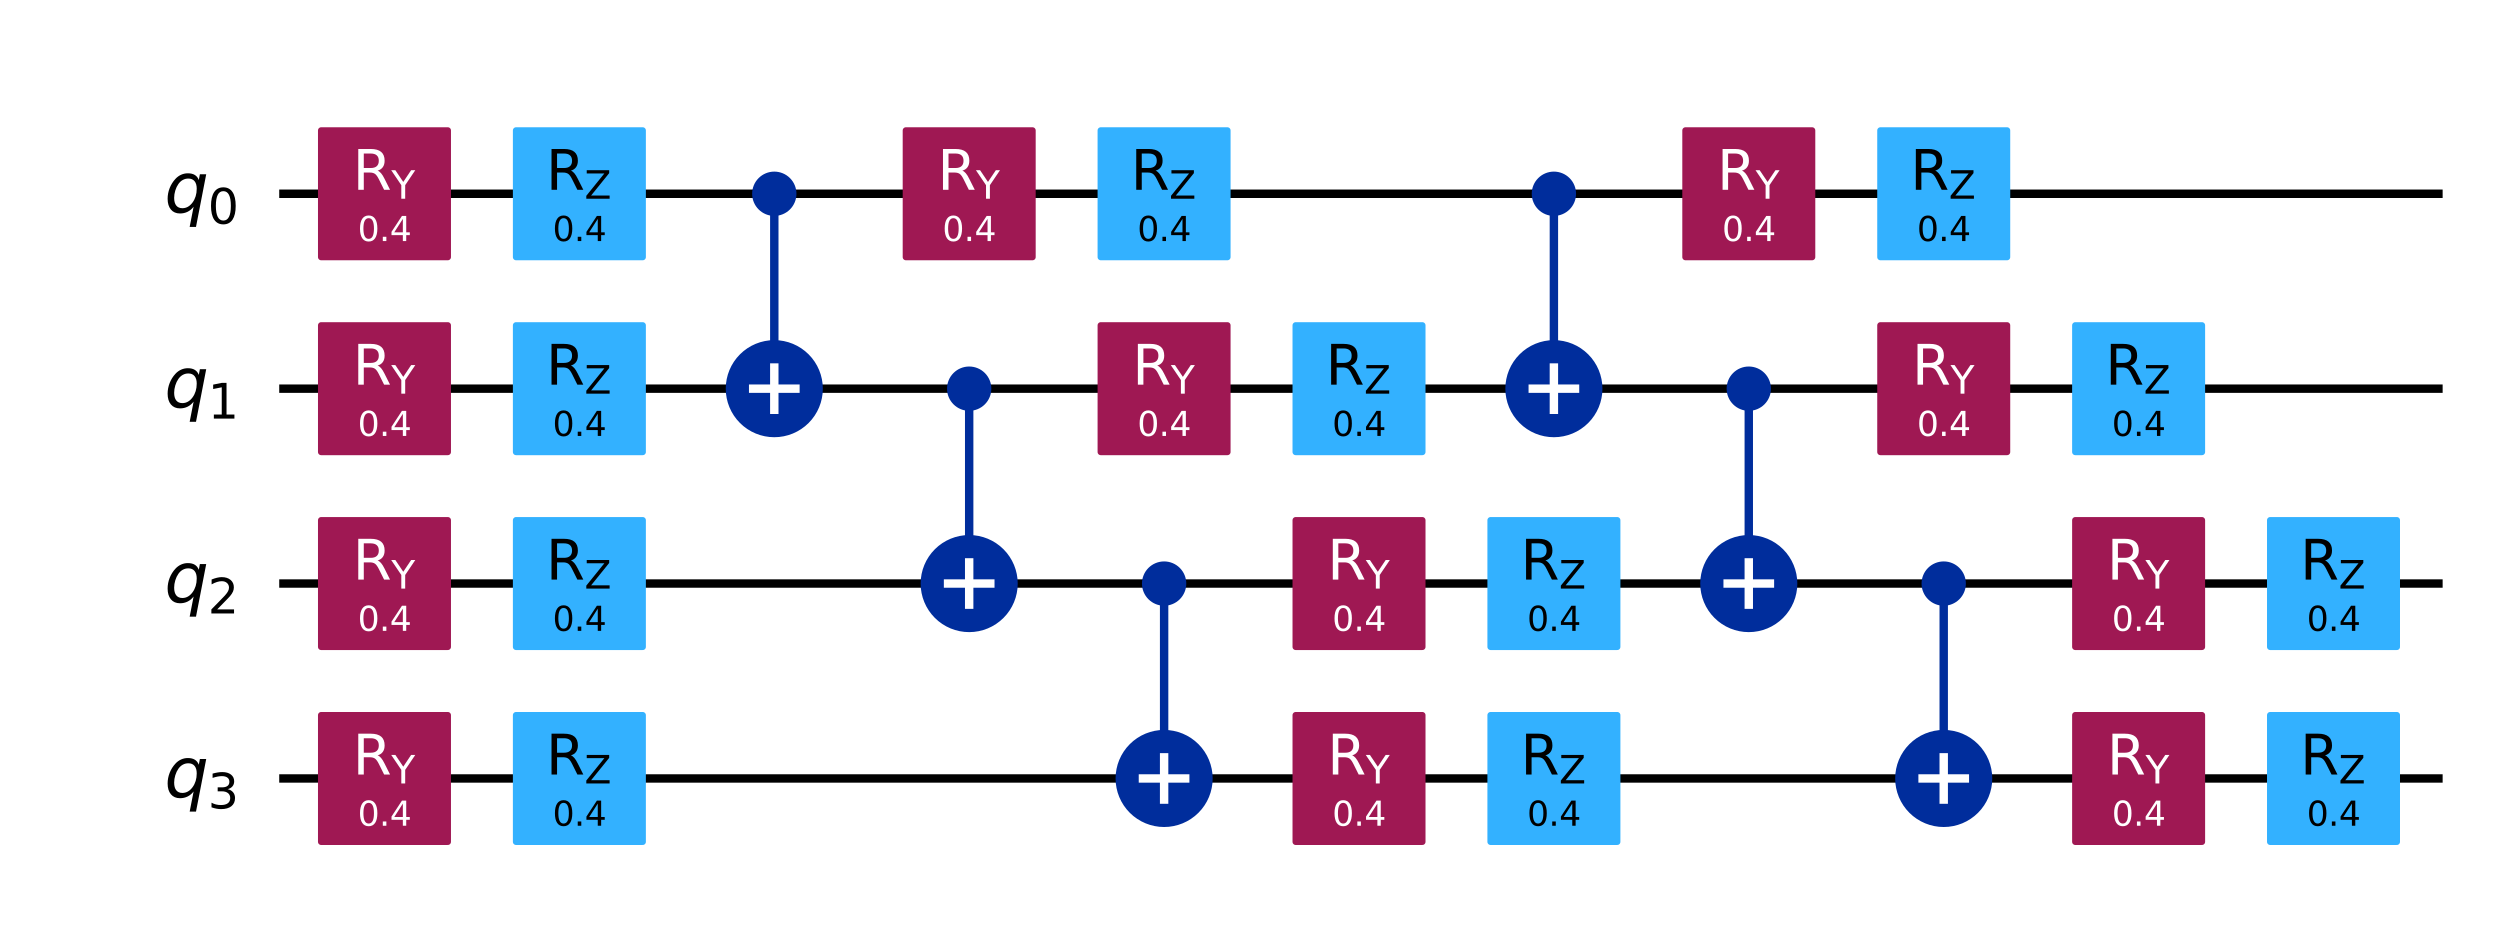
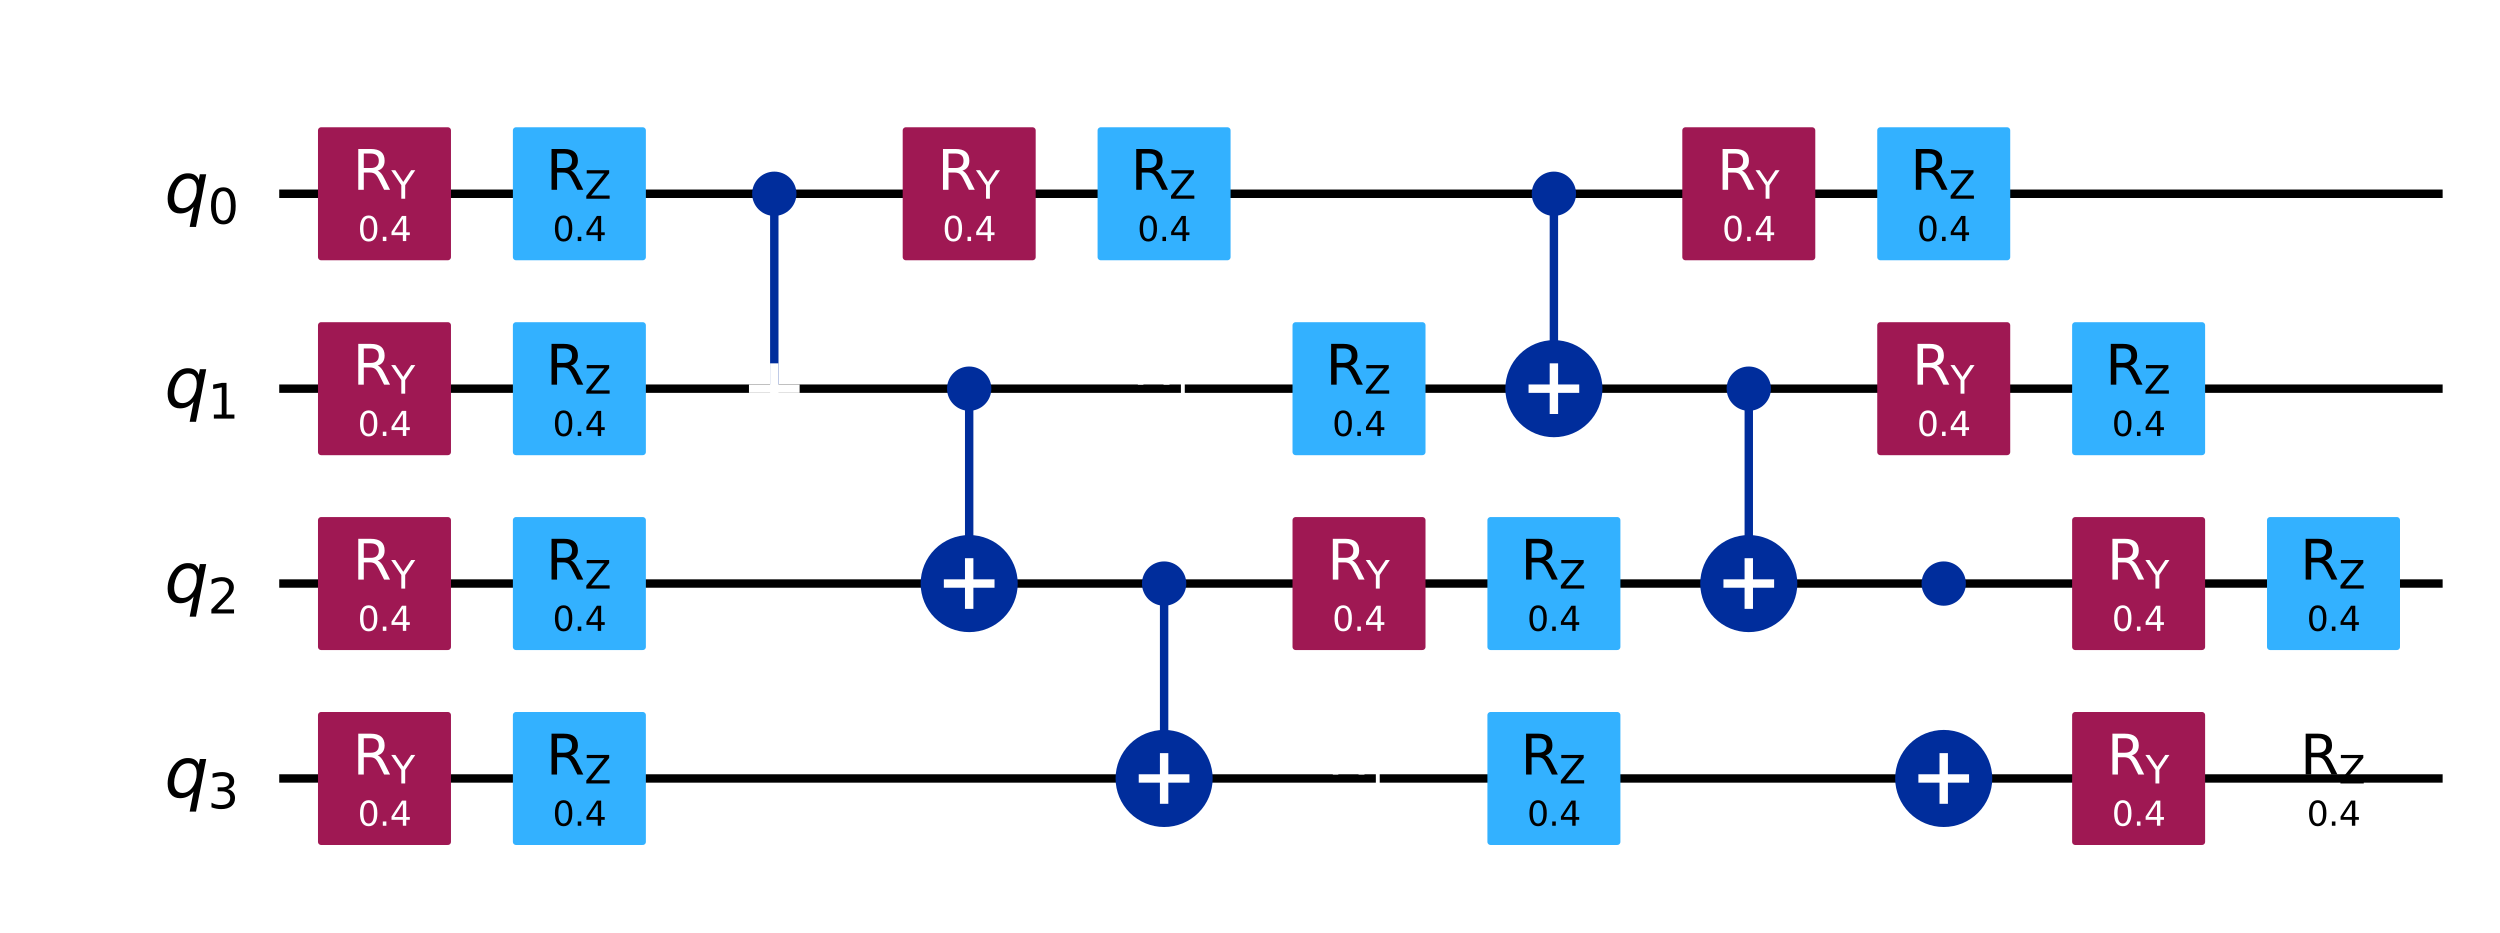
<svg xmlns="http://www.w3.org/2000/svg" xmlns:xlink="http://www.w3.org/1999/xlink" width="475.66pt" height="177.57pt" version="1.1" viewBox="0 0 475.66 177.57">
  <defs>
    <style type="text/css">*{stroke-linejoin: round; stroke-linecap: butt}</style>
  </defs>
  <path d="m0 177.57h475.66v-177.57h-475.66z" fill="#ffffff" />
  <path d="m53.127 36.867h411.62" clip-path="url(#c27375dd1b6)" fill="none" stroke="#000000" stroke-linecap="square" stroke-width="1.6" />
  <path d="m53.127 73.95h411.62" clip-path="url(#c27375dd1b6)" fill="none" stroke="#000000" stroke-linecap="square" stroke-width="1.6" />
  <path d="m53.127 111.03h411.62" clip-path="url(#c27375dd1b6)" fill="none" stroke="#000000" stroke-linecap="square" stroke-width="1.6" />
  <path d="m53.127 148.12h411.62" clip-path="url(#c27375dd1b6)" fill="none" stroke="#000000" stroke-linecap="square" stroke-width="1.6" />
  <path d="m49.419 18.325h-927.08v185.42h927.08z" clip-path="url(#c27375dd1b6)" fill="#ffffff" stroke="#ffffff" stroke-width="1.2" />
  <path d="m147.32 73.95v-37.083" clip-path="url(#c27375dd1b6)" fill="none" stroke="#002d9c" stroke-linecap="square" stroke-width="1.6" />
  <path d="m184.4 111.03v-37.083" clip-path="url(#c27375dd1b6)" fill="none" stroke="#002d9c" stroke-linecap="square" stroke-width="1.6" />
  <path d="m221.49 148.12v-37.083" clip-path="url(#c27375dd1b6)" fill="none" stroke="#002d9c" stroke-linecap="square" stroke-width="1.6" />
  <path d="m295.65 73.95v-37.083" clip-path="url(#c27375dd1b6)" fill="none" stroke="#002d9c" stroke-linecap="square" stroke-width="1.6" />
  <path d="m332.73 111.03v-37.083" clip-path="url(#c27375dd1b6)" fill="none" stroke="#002d9c" stroke-linecap="square" stroke-width="1.6" />
-   <path d="m369.82 148.12v-37.083" clip-path="url(#c27375dd1b6)" fill="none" stroke="#002d9c" stroke-linecap="square" stroke-width="1.6" />
  <path d="m61.1 48.919h24.104v-24.104h-24.104z" clip-path="url(#c27375dd1b6)" fill="#9f1853" stroke="#9f1853" stroke-width="1.2" />
  <path d="m61.1 86.002h24.104v-24.104h-24.104z" clip-path="url(#c27375dd1b6)" fill="#9f1853" stroke="#9f1853" stroke-width="1.2" />
  <path d="m61.1 123.08h24.104v-24.104h-24.104z" clip-path="url(#c27375dd1b6)" fill="#9f1853" stroke="#9f1853" stroke-width="1.2" />
  <path d="m61.1 160.17h24.104v-24.104h-24.104z" clip-path="url(#c27375dd1b6)" fill="#9f1853" stroke="#9f1853" stroke-width="1.2" />
  <path d="m98.183 48.919h24.104v-24.104h-24.104z" clip-path="url(#c27375dd1b6)" fill="#33b1ff" stroke="#33b1ff" stroke-width="1.2" />
  <path d="m98.183 86.002h24.104v-24.104h-24.104z" clip-path="url(#c27375dd1b6)" fill="#33b1ff" stroke="#33b1ff" stroke-width="1.2" />
  <path d="m98.183 123.08h24.104v-24.104h-24.104z" clip-path="url(#c27375dd1b6)" fill="#33b1ff" stroke="#33b1ff" stroke-width="1.2" />
  <path d="m98.183 160.17h24.104v-24.104h-24.104z" clip-path="url(#c27375dd1b6)" fill="#33b1ff" stroke="#33b1ff" stroke-width="1.2" />
  <path d="m147.32 40.482c0.959 0 1.879-0.381 2.557-1.059 0.678-0.678 1.059-1.598 1.059-2.557 0-0.959-0.381-1.879-1.059-2.557-0.678-0.678-1.598-1.059-2.557-1.059-0.959 0-1.879 0.381-2.557 1.059-0.678 0.678-1.059 1.598-1.059 2.557 0 0.959 0.381 1.879 1.059 2.557 0.678 0.678 1.598 1.059 2.557 1.059z" clip-path="url(#c27375dd1b6)" fill="#002d9c" stroke="#002d9c" stroke-width="1.2" />
-   <path d="m147.32 82.386c2.237 0 4.383-0.889 5.965-2.471 1.582-1.582 2.471-3.728 2.471-5.965s-0.889-4.383-2.471-5.965c-1.582-1.582-3.728-2.471-5.965-2.471s-4.383 0.889-5.965 2.471c-1.582 1.582-2.471 3.728-2.471 5.965s0.889 4.383 2.471 5.965c1.582 1.582 3.728 2.471 5.965 2.471z" clip-path="url(#c27375dd1b6)" fill="#002d9c" stroke="#002d9c" stroke-width="1.6" />
  <path d="m184.4 77.565c0.959 0 1.879-0.381 2.557-1.059 0.678-0.678 1.059-1.598 1.059-2.557 0-0.959-0.381-1.879-1.059-2.557-0.678-0.678-1.598-1.059-2.557-1.059-0.959 0-1.879 0.381-2.557 1.059-0.678 0.678-1.059 1.598-1.059 2.557 0 0.959 0.381 1.879 1.059 2.557 0.678 0.678 1.598 1.059 2.557 1.059z" clip-path="url(#c27375dd1b6)" fill="#002d9c" stroke="#002d9c" stroke-width="1.2" />
  <path d="m184.4 119.47c2.237 0 4.383-0.889 5.965-2.471s2.471-3.728 2.471-5.965c0-2.237-0.889-4.383-2.471-5.965-1.582-1.582-3.728-2.471-5.965-2.471-2.237 0-4.383 0.889-5.965 2.471-1.582 1.582-2.471 3.728-2.471 5.965 0 2.237 0.889 4.383 2.471 5.965s3.728 2.471 5.965 2.471z" clip-path="url(#c27375dd1b6)" fill="#002d9c" stroke="#002d9c" stroke-width="1.6" />
  <path d="m172.35 48.919h24.104v-24.104h-24.104z" clip-path="url(#c27375dd1b6)" fill="#9f1853" stroke="#9f1853" stroke-width="1.2" />
  <path d="m221.49 114.65c0.959 0 1.879-0.381 2.557-1.059 0.678-0.678 1.059-1.598 1.059-2.557 0-0.959-0.381-1.879-1.059-2.557-0.678-0.678-1.598-1.059-2.557-1.059-0.959 0-1.879 0.381-2.557 1.059-0.678 0.678-1.059 1.598-1.059 2.557 0 0.959 0.381 1.879 1.059 2.557 0.678 0.678 1.598 1.059 2.557 1.059z" clip-path="url(#c27375dd1b6)" fill="#002d9c" stroke="#002d9c" stroke-width="1.2" />
  <path d="m221.49 156.55c2.237 0 4.383-0.889 5.965-2.471 1.582-1.582 2.471-3.728 2.471-5.965s-0.889-4.383-2.471-5.965c-1.582-1.582-3.728-2.471-5.965-2.471s-4.383 0.889-5.965 2.471c-1.582 1.582-2.471 3.728-2.471 5.965s0.889 4.383 2.471 5.965c1.582 1.582 3.728 2.471 5.965 2.471z" clip-path="url(#c27375dd1b6)" fill="#002d9c" stroke="#002d9c" stroke-width="1.6" />
-   <path d="m209.43 86.002h24.104v-24.104h-24.104z" clip-path="url(#c27375dd1b6)" fill="#9f1853" stroke="#9f1853" stroke-width="1.2" />
  <path d="m209.43 48.919h24.104v-24.104h-24.104z" clip-path="url(#c27375dd1b6)" fill="#33b1ff" stroke="#33b1ff" stroke-width="1.2" />
  <path d="m246.52 123.08h24.104v-24.104h-24.104z" clip-path="url(#c27375dd1b6)" fill="#9f1853" stroke="#9f1853" stroke-width="1.2" />
-   <path d="m246.52 160.17h24.104v-24.104h-24.104z" clip-path="url(#c27375dd1b6)" fill="#9f1853" stroke="#9f1853" stroke-width="1.2" />
  <path d="m246.52 86.002h24.104v-24.104h-24.104z" clip-path="url(#c27375dd1b6)" fill="#33b1ff" stroke="#33b1ff" stroke-width="1.2" />
  <path d="m283.6 123.08h24.104v-24.104h-24.104z" clip-path="url(#c27375dd1b6)" fill="#33b1ff" stroke="#33b1ff" stroke-width="1.2" />
  <path d="m283.6 160.17h24.104v-24.104h-24.104z" clip-path="url(#c27375dd1b6)" fill="#33b1ff" stroke="#33b1ff" stroke-width="1.2" />
  <path d="m295.65 40.482c0.959 0 1.879-0.381 2.557-1.059 0.678-0.678 1.059-1.598 1.059-2.557 0-0.959-0.381-1.879-1.059-2.557-0.678-0.678-1.598-1.059-2.557-1.059-0.959 0-1.879 0.381-2.557 1.059-0.678 0.678-1.059 1.598-1.059 2.557 0 0.959 0.381 1.879 1.059 2.557 0.678 0.678 1.598 1.059 2.557 1.059z" clip-path="url(#c27375dd1b6)" fill="#002d9c" stroke="#002d9c" stroke-width="1.2" />
  <path d="m295.65 82.386c2.237 0 4.383-0.889 5.965-2.471 1.582-1.582 2.471-3.728 2.471-5.965s-0.889-4.383-2.471-5.965c-1.582-1.582-3.728-2.471-5.965-2.471s-4.383 0.889-5.965 2.471c-1.582 1.582-2.471 3.728-2.471 5.965s0.889 4.383 2.471 5.965c1.582 1.582 3.728 2.471 5.965 2.471z" clip-path="url(#c27375dd1b6)" fill="#002d9c" stroke="#002d9c" stroke-width="1.6" />
  <path d="m332.73 77.565c0.959 0 1.879-0.381 2.557-1.059 0.678-0.678 1.059-1.598 1.059-2.557 0-0.959-0.381-1.879-1.059-2.557-0.678-0.678-1.598-1.059-2.557-1.059-0.959 0-1.879 0.381-2.557 1.059-0.678 0.678-1.059 1.598-1.059 2.557 0 0.959 0.381 1.879 1.059 2.557 0.678 0.678 1.598 1.059 2.557 1.059z" clip-path="url(#c27375dd1b6)" fill="#002d9c" stroke="#002d9c" stroke-width="1.2" />
  <path d="m332.73 119.47c2.237 0 4.383-0.889 5.965-2.471s2.471-3.728 2.471-5.965c0-2.237-0.889-4.383-2.471-5.965-1.582-1.582-3.728-2.471-5.965-2.471-2.237 0-4.383 0.889-5.965 2.471-1.582 1.582-2.471 3.728-2.471 5.965 0 2.237 0.889 4.383 2.471 5.965s3.728 2.471 5.965 2.471z" clip-path="url(#c27375dd1b6)" fill="#002d9c" stroke="#002d9c" stroke-width="1.6" />
  <path d="m320.68 48.919h24.104v-24.104h-24.104z" clip-path="url(#c27375dd1b6)" fill="#9f1853" stroke="#9f1853" stroke-width="1.2" />
  <path d="m369.82 114.65c0.959 0 1.879-0.381 2.557-1.059 0.678-0.678 1.059-1.598 1.059-2.557 0-0.959-0.381-1.879-1.059-2.557-0.678-0.678-1.598-1.059-2.557-1.059-0.959 0-1.879 0.381-2.557 1.059-0.678 0.678-1.059 1.598-1.059 2.557 0 0.959 0.381 1.879 1.059 2.557 0.678 0.678 1.598 1.059 2.557 1.059z" clip-path="url(#c27375dd1b6)" fill="#002d9c" stroke="#002d9c" stroke-width="1.2" />
  <path d="m369.82 156.55c2.237 0 4.383-0.889 5.965-2.471 1.582-1.582 2.471-3.728 2.471-5.965s-0.889-4.383-2.471-5.965c-1.582-1.582-3.728-2.471-5.965-2.471s-4.383 0.889-5.965 2.471c-1.582 1.582-2.471 3.728-2.471 5.965s0.889 4.383 2.471 5.965c1.582 1.582 3.728 2.471 5.965 2.471z" clip-path="url(#c27375dd1b6)" fill="#002d9c" stroke="#002d9c" stroke-width="1.6" />
  <path d="m357.77 86.002h24.104v-24.104h-24.104z" clip-path="url(#c27375dd1b6)" fill="#9f1853" stroke="#9f1853" stroke-width="1.2" />
  <path d="m357.77 48.919h24.104v-24.104h-24.104z" clip-path="url(#c27375dd1b6)" fill="#33b1ff" stroke="#33b1ff" stroke-width="1.2" />
  <path d="m394.85 123.08h24.104v-24.104h-24.104z" clip-path="url(#c27375dd1b6)" fill="#9f1853" stroke="#9f1853" stroke-width="1.2" />
  <path d="m394.85 160.17h24.104v-24.104h-24.104z" clip-path="url(#c27375dd1b6)" fill="#9f1853" stroke="#9f1853" stroke-width="1.2" />
  <path d="m394.85 86.002h24.104v-24.104h-24.104z" clip-path="url(#c27375dd1b6)" fill="#33b1ff" stroke="#33b1ff" stroke-width="1.2" />
  <path d="m431.93 123.08h24.104v-24.104h-24.104z" clip-path="url(#c27375dd1b6)" fill="#33b1ff" stroke="#33b1ff" stroke-width="1.2" />
-   <path d="m431.93 160.17h24.104v-24.104h-24.104z" clip-path="url(#c27375dd1b6)" fill="#33b1ff" stroke="#33b1ff" stroke-width="1.2" />
  <path d="m147.32 78.771v-9.642" clip-path="url(#c27375dd1b6)" fill="none" stroke="#ffffff" stroke-linecap="square" stroke-width="1.6" />
  <path d="m142.5 73.95h9.642" clip-path="url(#c27375dd1b6)" fill="none" stroke="#ffffff" stroke-linecap="square" stroke-width="1.6" />
  <path d="m184.4 115.85v-9.642" clip-path="url(#c27375dd1b6)" fill="none" stroke="#ffffff" stroke-linecap="square" stroke-width="1.6" />
  <path d="m179.58 111.03h9.642" clip-path="url(#c27375dd1b6)" fill="none" stroke="#ffffff" stroke-linecap="square" stroke-width="1.6" />
  <path d="m221.49 152.94v-9.642" clip-path="url(#c27375dd1b6)" fill="none" stroke="#ffffff" stroke-linecap="square" stroke-width="1.6" />
  <path d="m216.66 148.12h9.642" clip-path="url(#c27375dd1b6)" fill="none" stroke="#ffffff" stroke-linecap="square" stroke-width="1.6" />
  <path d="m295.65 78.771v-9.642" clip-path="url(#c27375dd1b6)" fill="none" stroke="#ffffff" stroke-linecap="square" stroke-width="1.6" />
  <path d="m290.83 73.95h9.642" clip-path="url(#c27375dd1b6)" fill="none" stroke="#ffffff" stroke-linecap="square" stroke-width="1.6" />
  <path d="m332.73 115.85v-9.642" clip-path="url(#c27375dd1b6)" fill="none" stroke="#ffffff" stroke-linecap="square" stroke-width="1.6" />
  <path d="m327.91 111.03h9.642" clip-path="url(#c27375dd1b6)" fill="none" stroke="#ffffff" stroke-linecap="square" stroke-width="1.6" />
  <path d="m369.82 152.94v-9.642" clip-path="url(#c27375dd1b6)" fill="none" stroke="#ffffff" stroke-linecap="square" stroke-width="1.6" />
  <path d="m365 148.12h9.642" clip-path="url(#c27375dd1b6)" fill="none" stroke="#ffffff" stroke-linecap="square" stroke-width="1.6" />
  <g clip-path="url(#c27375dd1b6)">
    <g transform="translate(31.281 40.427) scale(.13 -.13)">
      <defs>
        <path id="DejaVuSans-Oblique-71" transform="scale(.016)" d="m2669 525q-231-303-546-460-314-156-695-156-531 0-833 358-301 358-301 986 0 506 186 978t533 847q225 244 517 375t614 131q387 0 637-153t363-462l100 525h578l-934-4813h-579l360 1844zm-1778 813q0-463 193-705 194-242 560-242 544 0 928 520t384 1264q0 450-199 689-198 239-569 239-272 0-504-127-231-126-403-370-181-256-286-600-104-343-104-668z" />
        <path id="DejaVuSans-30" transform="scale(.016)" d="m2034 4250q-487 0-733-480-245-479-245-1442 0-959 245-1439 246-480 733-480 491 0 736 480 246 480 246 1439 0 963-246 1442-245 480-736 480zm0 500q785 0 1199-621 414-620 414-1801 0-1178-414-1799-414-620-1199-620-784 0-1198 620-414 621-414 1799 0 1181 414 1801 414 621 1198 621z" />
      </defs>
      <use xlink:href="#DejaVuSans-Oblique-71" />
      <use transform="translate(63.477 -16.406) scale(.7)" xlink:href="#DejaVuSans-30" />
    </g>
  </g>
  <g clip-path="url(#c27375dd1b6)">
    <g transform="translate(31.281 77.511) scale(.13 -.13)">
      <defs>
        <path id="DejaVuSans-31" transform="scale(.016)" d="m794 531h1031v3560l-1122-225v575l1116 225h631v-4135h1031v-531h-2687v531z" />
      </defs>
      <use xlink:href="#DejaVuSans-Oblique-71" />
      <use transform="translate(63.477 -16.406) scale(.7)" xlink:href="#DejaVuSans-31" />
    </g>
  </g>
  <g clip-path="url(#c27375dd1b6)">
    <g transform="translate(31.281 114.59) scale(.13 -.13)">
      <defs>
        <path id="DejaVuSans-32" transform="scale(.016)" d="m1228 531h2203v-531h-2962v531q359 372 979 998 621 627 780 809 303 340 423 576 121 236 121 464 0 372-261 606-261 235-680 235-297 0-627-103-329-103-704-313v638q381 153 712 231 332 78 607 78 725 0 1156-363 431-362 431-968 0-288-108-546-107-257-392-607-78-91-497-524-418-433-1181-1211z" />
      </defs>
      <use xlink:href="#DejaVuSans-Oblique-71" />
      <use transform="translate(63.477 -16.406) scale(.7)" xlink:href="#DejaVuSans-32" />
    </g>
  </g>
  <g clip-path="url(#c27375dd1b6)">
    <g transform="translate(31.281 151.68) scale(.13 -.13)">
      <defs>
        <path id="DejaVuSans-33" transform="scale(.016)" d="m2597 2516q453-97 707-404 255-306 255-756 0-690-475-1069-475-378-1350-378-293 0-604 58t-642 174v609q262-153 574-231 313-78 654-78 593 0 904 234t311 681q0 413-289 645-289 233-804 233h-544v519h569q465 0 712 186t247 536q0 359-255 551-254 193-729 193-260 0-557-57-297-56-653-174v562q360 100 674 150t592 50q719 0 1137-327 419-326 419-882 0-388-222-655t-631-370z" />
      </defs>
      <use xlink:href="#DejaVuSans-Oblique-71" />
      <use transform="translate(63.477 -16.406) scale(.7)" xlink:href="#DejaVuSans-33" />
    </g>
  </g>
  <g clip-path="url(#c27375dd1b6)">
    <g transform="translate(68.063 45.864) scale(.064 -.064)" fill="#ffffff">
      <defs>
        <path id="DejaVuSans-2e" transform="scale(.016)" d="m684 794h660v-794h-660v794z" />
        <path id="DejaVuSans-34" transform="scale(.016)" d="m2419 4116-1594-2491h1594v2491zm-166 550h794v-3041h666v-525h-666v-1100h-628v1100h-2106v609l1940 2957z" />
      </defs>
      <use xlink:href="#DejaVuSans-30" />
      <use transform="translate(63.623)" xlink:href="#DejaVuSans-2e" />
      <use transform="translate(95.41)" xlink:href="#DejaVuSans-34" />
    </g>
  </g>
  <g clip-path="url(#c27375dd1b6)">
    <g transform="translate(67.12 36.121) scale(.104 -.104)" fill="#ffffff">
      <defs>
        <path id="DejaVuSans-52" transform="scale(.016)" d="m2841 2188q203-69 395-294t386-619l641-1275h-679l-596 1197q-232 469-449 622t-592 153h-688v-1972h-631v4666h1425q800 0 1194-335 394-334 394-1009 0-441-205-732-205-290-595-402zm-1582 1959v-1656h794q456 0 689 211t233 620-233 617-689 208h-794z" />
        <path id="DejaVuSans-59" transform="scale(.016)" d="m-13 4666h679l1293-1919 1285 1919h678l-1650-2444v-2222h-634v2222l-1651 2444z" />
      </defs>
      <use transform="translate(0 .094)" xlink:href="#DejaVuSans-52" />
      <use transform="translate(70.439 -16.312) scale(.7)" xlink:href="#DejaVuSans-59" />
    </g>
  </g>
  <g clip-path="url(#c27375dd1b6)">
    <g transform="translate(68.063 82.947) scale(.064 -.064)" fill="#ffffff">
      <use xlink:href="#DejaVuSans-30" />
      <use transform="translate(63.623)" xlink:href="#DejaVuSans-2e" />
      <use transform="translate(95.41)" xlink:href="#DejaVuSans-34" />
    </g>
  </g>
  <g clip-path="url(#c27375dd1b6)">
    <g transform="translate(67.12 73.204) scale(.104 -.104)" fill="#ffffff">
      <use transform="translate(0 .094)" xlink:href="#DejaVuSans-52" />
      <use transform="translate(70.439 -16.312) scale(.7)" xlink:href="#DejaVuSans-59" />
    </g>
  </g>
  <g clip-path="url(#c27375dd1b6)">
    <g transform="translate(68.063 120.03) scale(.064 -.064)" fill="#ffffff">
      <use xlink:href="#DejaVuSans-30" />
      <use transform="translate(63.623)" xlink:href="#DejaVuSans-2e" />
      <use transform="translate(95.41)" xlink:href="#DejaVuSans-34" />
    </g>
  </g>
  <g clip-path="url(#c27375dd1b6)">
    <g transform="translate(67.12 110.29) scale(.104 -.104)" fill="#ffffff">
      <use transform="translate(0 .094)" xlink:href="#DejaVuSans-52" />
      <use transform="translate(70.439 -16.312) scale(.7)" xlink:href="#DejaVuSans-59" />
    </g>
  </g>
  <g clip-path="url(#c27375dd1b6)">
    <g transform="translate(68.063 157.11) scale(.064 -.064)" fill="#ffffff">
      <use xlink:href="#DejaVuSans-30" />
      <use transform="translate(63.623)" xlink:href="#DejaVuSans-2e" />
      <use transform="translate(95.41)" xlink:href="#DejaVuSans-34" />
    </g>
  </g>
  <g clip-path="url(#c27375dd1b6)">
    <g transform="translate(67.12 147.37) scale(.104 -.104)" fill="#ffffff">
      <use transform="translate(0 .094)" xlink:href="#DejaVuSans-52" />
      <use transform="translate(70.439 -16.312) scale(.7)" xlink:href="#DejaVuSans-59" />
    </g>
  </g>
  <g clip-path="url(#c27375dd1b6)">
    <g transform="translate(105.15 45.864) scale(.064 -.064)">
      <use xlink:href="#DejaVuSans-30" />
      <use transform="translate(63.623)" xlink:href="#DejaVuSans-2e" />
      <use transform="translate(95.41)" xlink:href="#DejaVuSans-34" />
    </g>
  </g>
  <g clip-path="url(#c27375dd1b6)">
    <g transform="translate(103.89 36.121) scale(.104 -.104)">
      <defs>
        <path id="DejaVuSans-5a" transform="scale(.016)" d="m359 4666h3666v-482l-2950-3653h3022v-531h-3809v481l2950 3653h-2879v532z" />
      </defs>
      <use transform="translate(0 .094)" xlink:href="#DejaVuSans-52" />
      <use transform="translate(70.439 -16.312) scale(.7)" xlink:href="#DejaVuSans-5a" />
    </g>
  </g>
  <g clip-path="url(#c27375dd1b6)">
    <g transform="translate(105.15 82.947) scale(.064 -.064)">
      <use xlink:href="#DejaVuSans-30" />
      <use transform="translate(63.623)" xlink:href="#DejaVuSans-2e" />
      <use transform="translate(95.41)" xlink:href="#DejaVuSans-34" />
    </g>
  </g>
  <g clip-path="url(#c27375dd1b6)">
    <g transform="translate(103.89 73.204) scale(.104 -.104)">
      <use transform="translate(0 .094)" xlink:href="#DejaVuSans-52" />
      <use transform="translate(70.439 -16.312) scale(.7)" xlink:href="#DejaVuSans-5a" />
    </g>
  </g>
  <g clip-path="url(#c27375dd1b6)">
    <g transform="translate(105.15 120.03) scale(.064 -.064)">
      <use xlink:href="#DejaVuSans-30" />
      <use transform="translate(63.623)" xlink:href="#DejaVuSans-2e" />
      <use transform="translate(95.41)" xlink:href="#DejaVuSans-34" />
    </g>
  </g>
  <g clip-path="url(#c27375dd1b6)">
    <g transform="translate(103.89 110.29) scale(.104 -.104)">
      <use transform="translate(0 .094)" xlink:href="#DejaVuSans-52" />
      <use transform="translate(70.439 -16.312) scale(.7)" xlink:href="#DejaVuSans-5a" />
    </g>
  </g>
  <g clip-path="url(#c27375dd1b6)">
    <g transform="translate(105.15 157.11) scale(.064 -.064)">
      <use xlink:href="#DejaVuSans-30" />
      <use transform="translate(63.623)" xlink:href="#DejaVuSans-2e" />
      <use transform="translate(95.41)" xlink:href="#DejaVuSans-34" />
    </g>
  </g>
  <g clip-path="url(#c27375dd1b6)">
    <g transform="translate(103.89 147.37) scale(.104 -.104)">
      <use transform="translate(0 .094)" xlink:href="#DejaVuSans-52" />
      <use transform="translate(70.439 -16.312) scale(.7)" xlink:href="#DejaVuSans-5a" />
    </g>
  </g>
  <g clip-path="url(#c27375dd1b6)">
    <g transform="translate(179.31 45.864) scale(.064 -.064)" fill="#ffffff">
      <use xlink:href="#DejaVuSans-30" />
      <use transform="translate(63.623)" xlink:href="#DejaVuSans-2e" />
      <use transform="translate(95.41)" xlink:href="#DejaVuSans-34" />
    </g>
  </g>
  <g clip-path="url(#c27375dd1b6)">
    <g transform="translate(178.37 36.121) scale(.104 -.104)" fill="#ffffff">
      <use transform="translate(0 .094)" xlink:href="#DejaVuSans-52" />
      <use transform="translate(70.439 -16.312) scale(.7)" xlink:href="#DejaVuSans-59" />
    </g>
  </g>
  <g clip-path="url(#c27375dd1b6)">
    <g transform="translate(216.4 82.947) scale(.064 -.064)" fill="#ffffff">
      <use xlink:href="#DejaVuSans-30" />
      <use transform="translate(63.623)" xlink:href="#DejaVuSans-2e" />
      <use transform="translate(95.41)" xlink:href="#DejaVuSans-34" />
    </g>
  </g>
  <g clip-path="url(#c27375dd1b6)">
    <g transform="translate(215.45 73.204) scale(.104 -.104)" fill="#ffffff">
      <use transform="translate(0 .094)" xlink:href="#DejaVuSans-52" />
      <use transform="translate(70.439 -16.312) scale(.7)" xlink:href="#DejaVuSans-59" />
    </g>
  </g>
  <g clip-path="url(#c27375dd1b6)">
    <g transform="translate(216.4 45.864) scale(.064 -.064)">
      <use xlink:href="#DejaVuSans-30" />
      <use transform="translate(63.623)" xlink:href="#DejaVuSans-2e" />
      <use transform="translate(95.41)" xlink:href="#DejaVuSans-34" />
    </g>
  </g>
  <g clip-path="url(#c27375dd1b6)">
    <g transform="translate(215.14 36.121) scale(.104 -.104)">
      <use transform="translate(0 .094)" xlink:href="#DejaVuSans-52" />
      <use transform="translate(70.439 -16.312) scale(.7)" xlink:href="#DejaVuSans-5a" />
    </g>
  </g>
  <g clip-path="url(#c27375dd1b6)">
    <g transform="translate(253.48 120.03) scale(.064 -.064)" fill="#ffffff">
      <use xlink:href="#DejaVuSans-30" />
      <use transform="translate(63.623)" xlink:href="#DejaVuSans-2e" />
      <use transform="translate(95.41)" xlink:href="#DejaVuSans-34" />
    </g>
  </g>
  <g clip-path="url(#c27375dd1b6)">
    <g transform="translate(252.54 110.29) scale(.104 -.104)" fill="#ffffff">
      <use transform="translate(0 .094)" xlink:href="#DejaVuSans-52" />
      <use transform="translate(70.439 -16.312) scale(.7)" xlink:href="#DejaVuSans-59" />
    </g>
  </g>
  <g clip-path="url(#c27375dd1b6)">
    <g transform="translate(253.48 157.11) scale(.064 -.064)" fill="#ffffff">
      <use xlink:href="#DejaVuSans-30" />
      <use transform="translate(63.623)" xlink:href="#DejaVuSans-2e" />
      <use transform="translate(95.41)" xlink:href="#DejaVuSans-34" />
    </g>
  </g>
  <g clip-path="url(#c27375dd1b6)">
    <g transform="translate(252.54 147.37) scale(.104 -.104)" fill="#ffffff">
      <use transform="translate(0 .094)" xlink:href="#DejaVuSans-52" />
      <use transform="translate(70.439 -16.312) scale(.7)" xlink:href="#DejaVuSans-59" />
    </g>
  </g>
  <g clip-path="url(#c27375dd1b6)">
    <g transform="translate(253.48 82.947) scale(.064 -.064)">
      <use xlink:href="#DejaVuSans-30" />
      <use transform="translate(63.623)" xlink:href="#DejaVuSans-2e" />
      <use transform="translate(95.41)" xlink:href="#DejaVuSans-34" />
    </g>
  </g>
  <g clip-path="url(#c27375dd1b6)">
    <g transform="translate(252.22 73.204) scale(.104 -.104)">
      <use transform="translate(0 .094)" xlink:href="#DejaVuSans-52" />
      <use transform="translate(70.439 -16.312) scale(.7)" xlink:href="#DejaVuSans-5a" />
    </g>
  </g>
  <g clip-path="url(#c27375dd1b6)">
    <g transform="translate(290.56 120.03) scale(.064 -.064)">
      <use xlink:href="#DejaVuSans-30" />
      <use transform="translate(63.623)" xlink:href="#DejaVuSans-2e" />
      <use transform="translate(95.41)" xlink:href="#DejaVuSans-34" />
    </g>
  </g>
  <g clip-path="url(#c27375dd1b6)">
    <g transform="translate(289.31 110.29) scale(.104 -.104)">
      <use transform="translate(0 .094)" xlink:href="#DejaVuSans-52" />
      <use transform="translate(70.439 -16.312) scale(.7)" xlink:href="#DejaVuSans-5a" />
    </g>
  </g>
  <g clip-path="url(#c27375dd1b6)">
    <g transform="translate(290.56 157.11) scale(.064 -.064)">
      <use xlink:href="#DejaVuSans-30" />
      <use transform="translate(63.623)" xlink:href="#DejaVuSans-2e" />
      <use transform="translate(95.41)" xlink:href="#DejaVuSans-34" />
    </g>
  </g>
  <g clip-path="url(#c27375dd1b6)">
    <g transform="translate(289.31 147.37) scale(.104 -.104)">
      <use transform="translate(0 .094)" xlink:href="#DejaVuSans-52" />
      <use transform="translate(70.439 -16.312) scale(.7)" xlink:href="#DejaVuSans-5a" />
    </g>
  </g>
  <g clip-path="url(#c27375dd1b6)">
    <g transform="translate(327.65 45.864) scale(.064 -.064)" fill="#ffffff">
      <use xlink:href="#DejaVuSans-30" />
      <use transform="translate(63.623)" xlink:href="#DejaVuSans-2e" />
      <use transform="translate(95.41)" xlink:href="#DejaVuSans-34" />
    </g>
  </g>
  <g clip-path="url(#c27375dd1b6)">
    <g transform="translate(326.7 36.121) scale(.104 -.104)" fill="#ffffff">
      <use transform="translate(0 .094)" xlink:href="#DejaVuSans-52" />
      <use transform="translate(70.439 -16.312) scale(.7)" xlink:href="#DejaVuSans-59" />
    </g>
  </g>
  <g clip-path="url(#c27375dd1b6)">
    <g transform="translate(364.73 82.947) scale(.064 -.064)" fill="#ffffff">
      <use xlink:href="#DejaVuSans-30" />
      <use transform="translate(63.623)" xlink:href="#DejaVuSans-2e" />
      <use transform="translate(95.41)" xlink:href="#DejaVuSans-34" />
    </g>
  </g>
  <g clip-path="url(#c27375dd1b6)">
    <g transform="translate(363.79 73.204) scale(.104 -.104)" fill="#ffffff">
      <use transform="translate(0 .094)" xlink:href="#DejaVuSans-52" />
      <use transform="translate(70.439 -16.312) scale(.7)" xlink:href="#DejaVuSans-59" />
    </g>
  </g>
  <g clip-path="url(#c27375dd1b6)">
    <g transform="translate(364.73 45.864) scale(.064 -.064)">
      <use xlink:href="#DejaVuSans-30" />
      <use transform="translate(63.623)" xlink:href="#DejaVuSans-2e" />
      <use transform="translate(95.41)" xlink:href="#DejaVuSans-34" />
    </g>
  </g>
  <g clip-path="url(#c27375dd1b6)">
    <g transform="translate(363.47 36.121) scale(.104 -.104)">
      <use transform="translate(0 .094)" xlink:href="#DejaVuSans-52" />
      <use transform="translate(70.439 -16.312) scale(.7)" xlink:href="#DejaVuSans-5a" />
    </g>
  </g>
  <g clip-path="url(#c27375dd1b6)">
    <g transform="translate(401.81 120.03) scale(.064 -.064)" fill="#ffffff">
      <use xlink:href="#DejaVuSans-30" />
      <use transform="translate(63.623)" xlink:href="#DejaVuSans-2e" />
      <use transform="translate(95.41)" xlink:href="#DejaVuSans-34" />
    </g>
  </g>
  <g clip-path="url(#c27375dd1b6)">
    <g transform="translate(400.87 110.29) scale(.104 -.104)" fill="#ffffff">
      <use transform="translate(0 .094)" xlink:href="#DejaVuSans-52" />
      <use transform="translate(70.439 -16.312) scale(.7)" xlink:href="#DejaVuSans-59" />
    </g>
  </g>
  <g clip-path="url(#c27375dd1b6)">
    <g transform="translate(401.81 157.11) scale(.064 -.064)" fill="#ffffff">
      <use xlink:href="#DejaVuSans-30" />
      <use transform="translate(63.623)" xlink:href="#DejaVuSans-2e" />
      <use transform="translate(95.41)" xlink:href="#DejaVuSans-34" />
    </g>
  </g>
  <g clip-path="url(#c27375dd1b6)">
    <g transform="translate(400.87 147.37) scale(.104 -.104)" fill="#ffffff">
      <use transform="translate(0 .094)" xlink:href="#DejaVuSans-52" />
      <use transform="translate(70.439 -16.312) scale(.7)" xlink:href="#DejaVuSans-59" />
    </g>
  </g>
  <g clip-path="url(#c27375dd1b6)">
    <g transform="translate(401.81 82.947) scale(.064 -.064)">
      <use xlink:href="#DejaVuSans-30" />
      <use transform="translate(63.623)" xlink:href="#DejaVuSans-2e" />
      <use transform="translate(95.41)" xlink:href="#DejaVuSans-34" />
    </g>
  </g>
  <g clip-path="url(#c27375dd1b6)">
    <g transform="translate(400.56 73.204) scale(.104 -.104)">
      <use transform="translate(0 .094)" xlink:href="#DejaVuSans-52" />
      <use transform="translate(70.439 -16.312) scale(.7)" xlink:href="#DejaVuSans-5a" />
    </g>
  </g>
  <g clip-path="url(#c27375dd1b6)">
    <g transform="translate(438.9 120.03) scale(.064 -.064)">
      <use xlink:href="#DejaVuSans-30" />
      <use transform="translate(63.623)" xlink:href="#DejaVuSans-2e" />
      <use transform="translate(95.41)" xlink:href="#DejaVuSans-34" />
    </g>
  </g>
  <g clip-path="url(#c27375dd1b6)">
    <g transform="translate(437.64 110.29) scale(.104 -.104)">
      <use transform="translate(0 .094)" xlink:href="#DejaVuSans-52" />
      <use transform="translate(70.439 -16.312) scale(.7)" xlink:href="#DejaVuSans-5a" />
    </g>
  </g>
  <g clip-path="url(#c27375dd1b6)">
    <g transform="translate(438.9 157.11) scale(.064 -.064)">
      <use xlink:href="#DejaVuSans-30" />
      <use transform="translate(63.623)" xlink:href="#DejaVuSans-2e" />
      <use transform="translate(95.41)" xlink:href="#DejaVuSans-34" />
    </g>
  </g>
  <g clip-path="url(#c27375dd1b6)">
    <g transform="translate(437.64 147.37) scale(.104 -.104)">
      <use transform="translate(0 .094)" xlink:href="#DejaVuSans-52" />
      <use transform="translate(70.439 -16.312) scale(.7)" xlink:href="#DejaVuSans-5a" />
    </g>
  </g>
  <defs>
    <clipPath id="c27375dd1b6">
      <rect x="7.2" y="7.2" width="461.26" height="163.17" />
    </clipPath>
  </defs>
</svg>